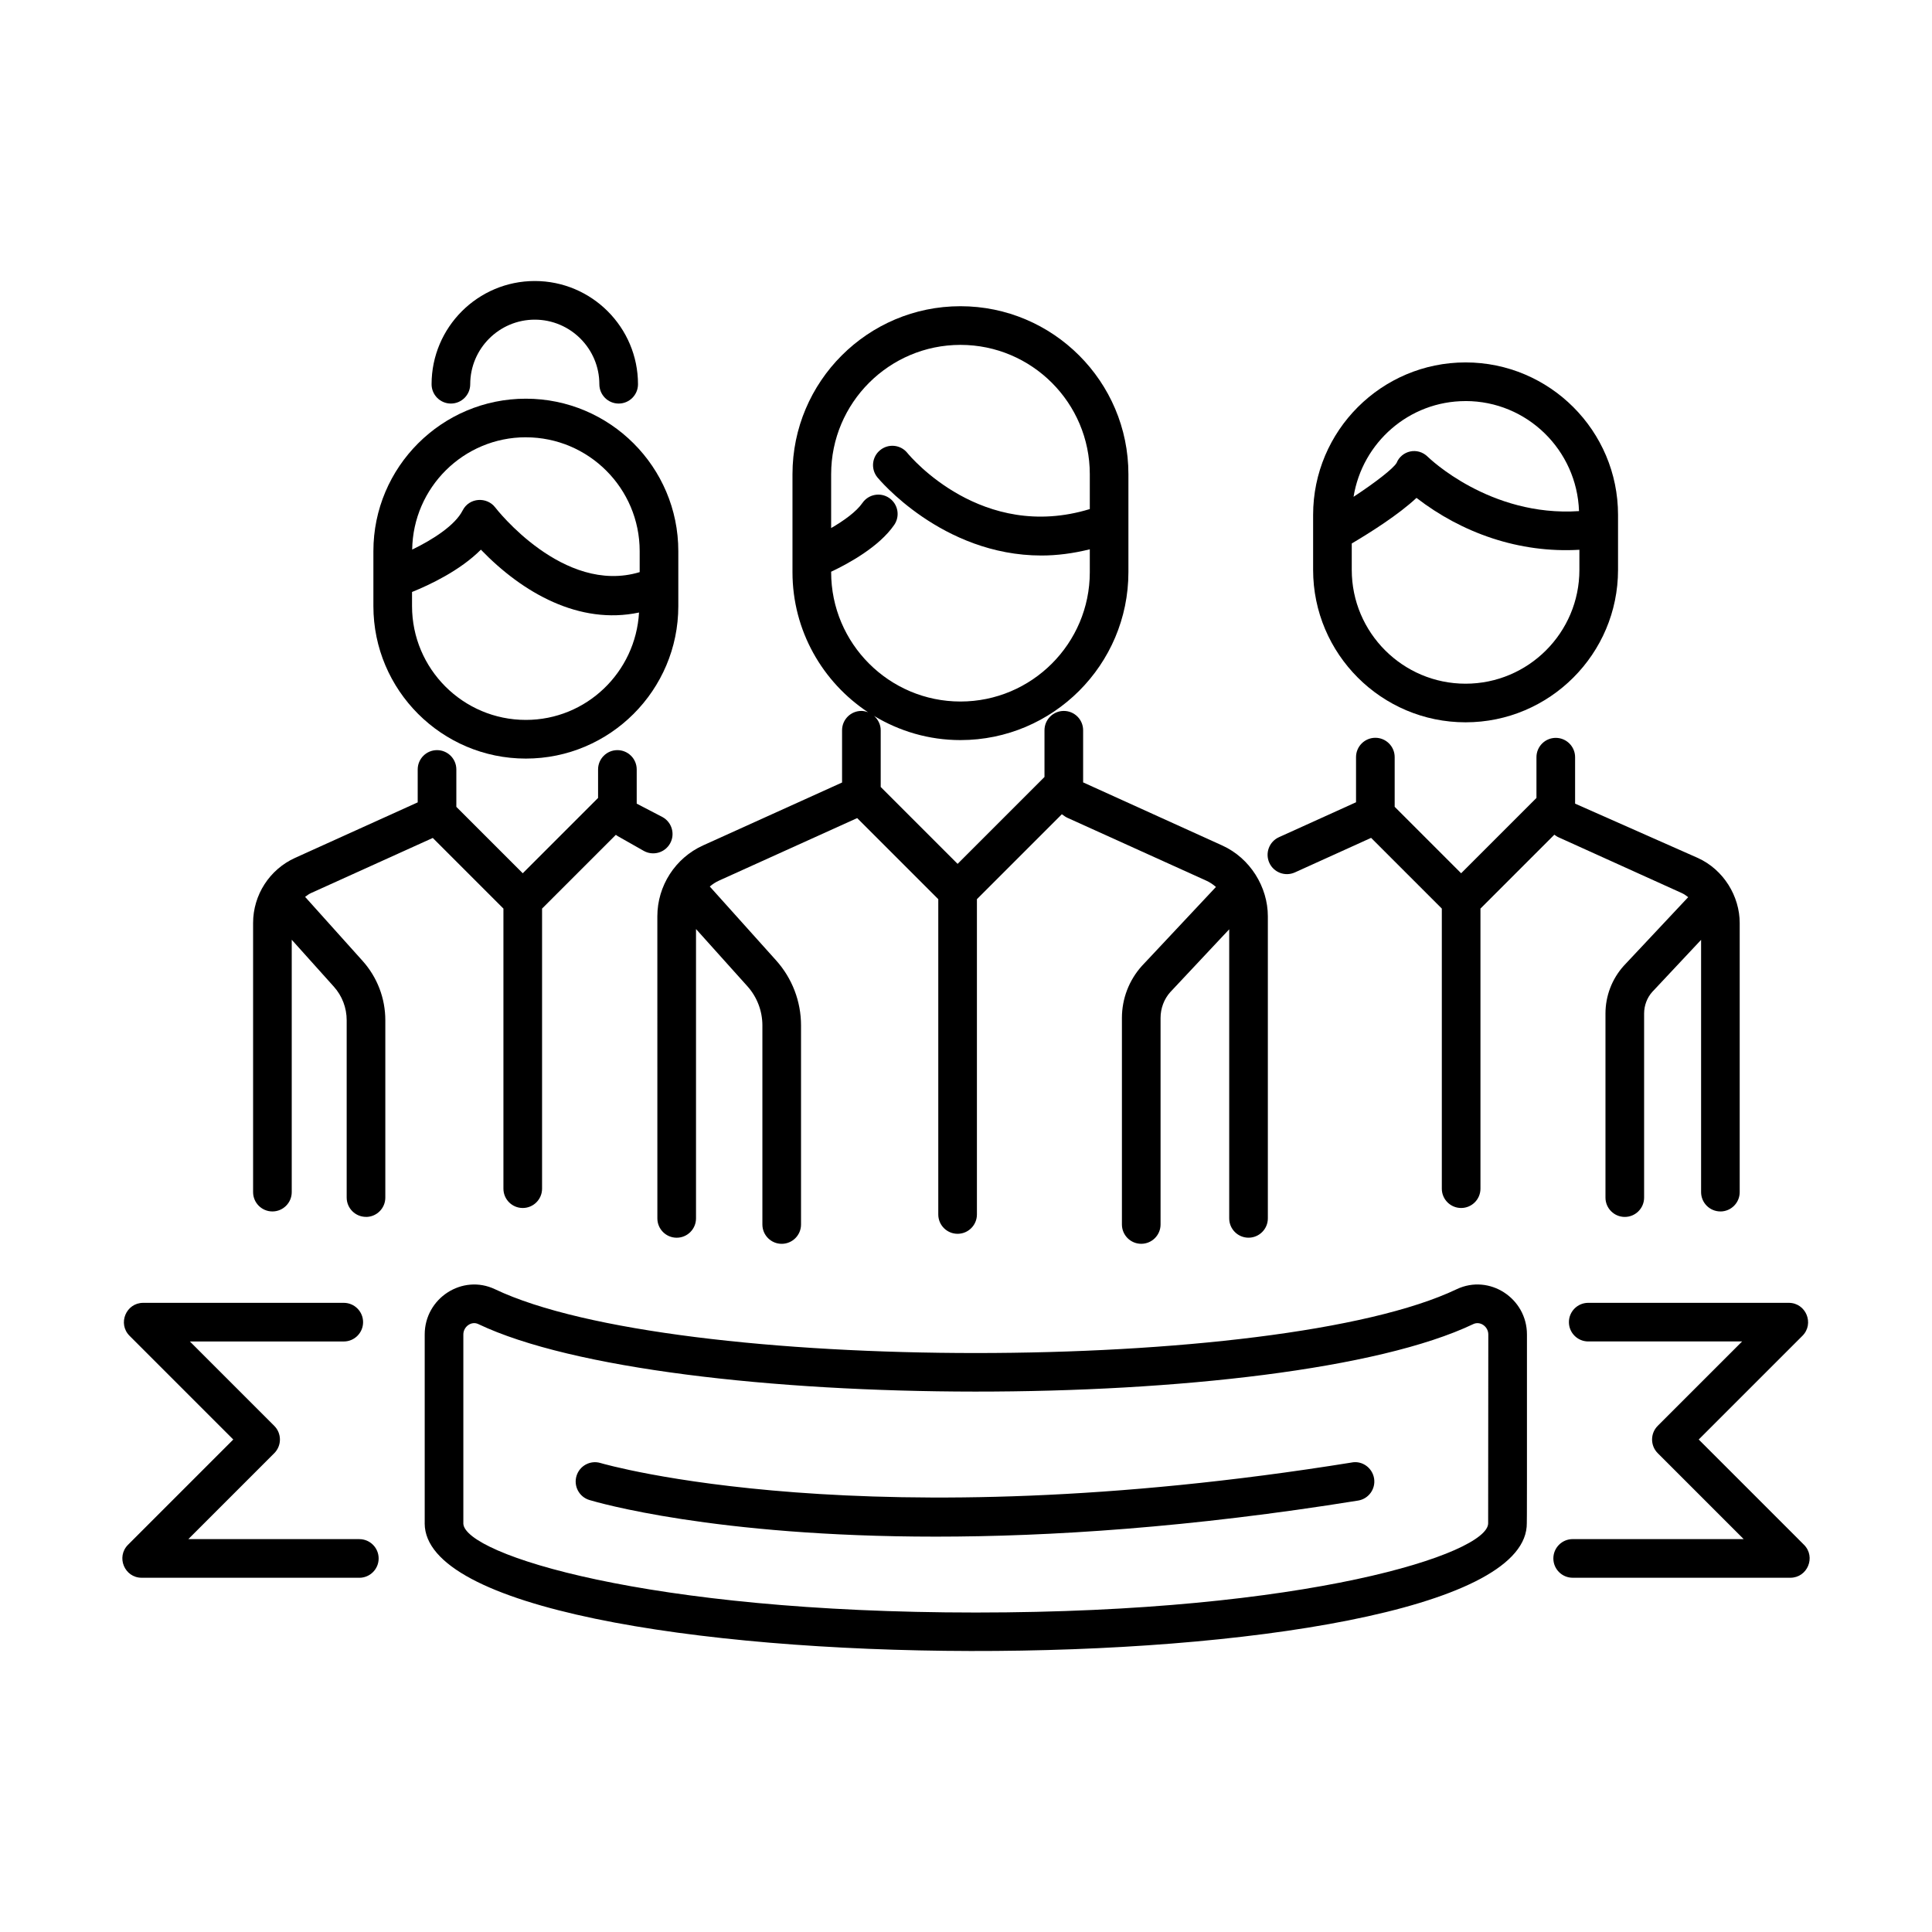
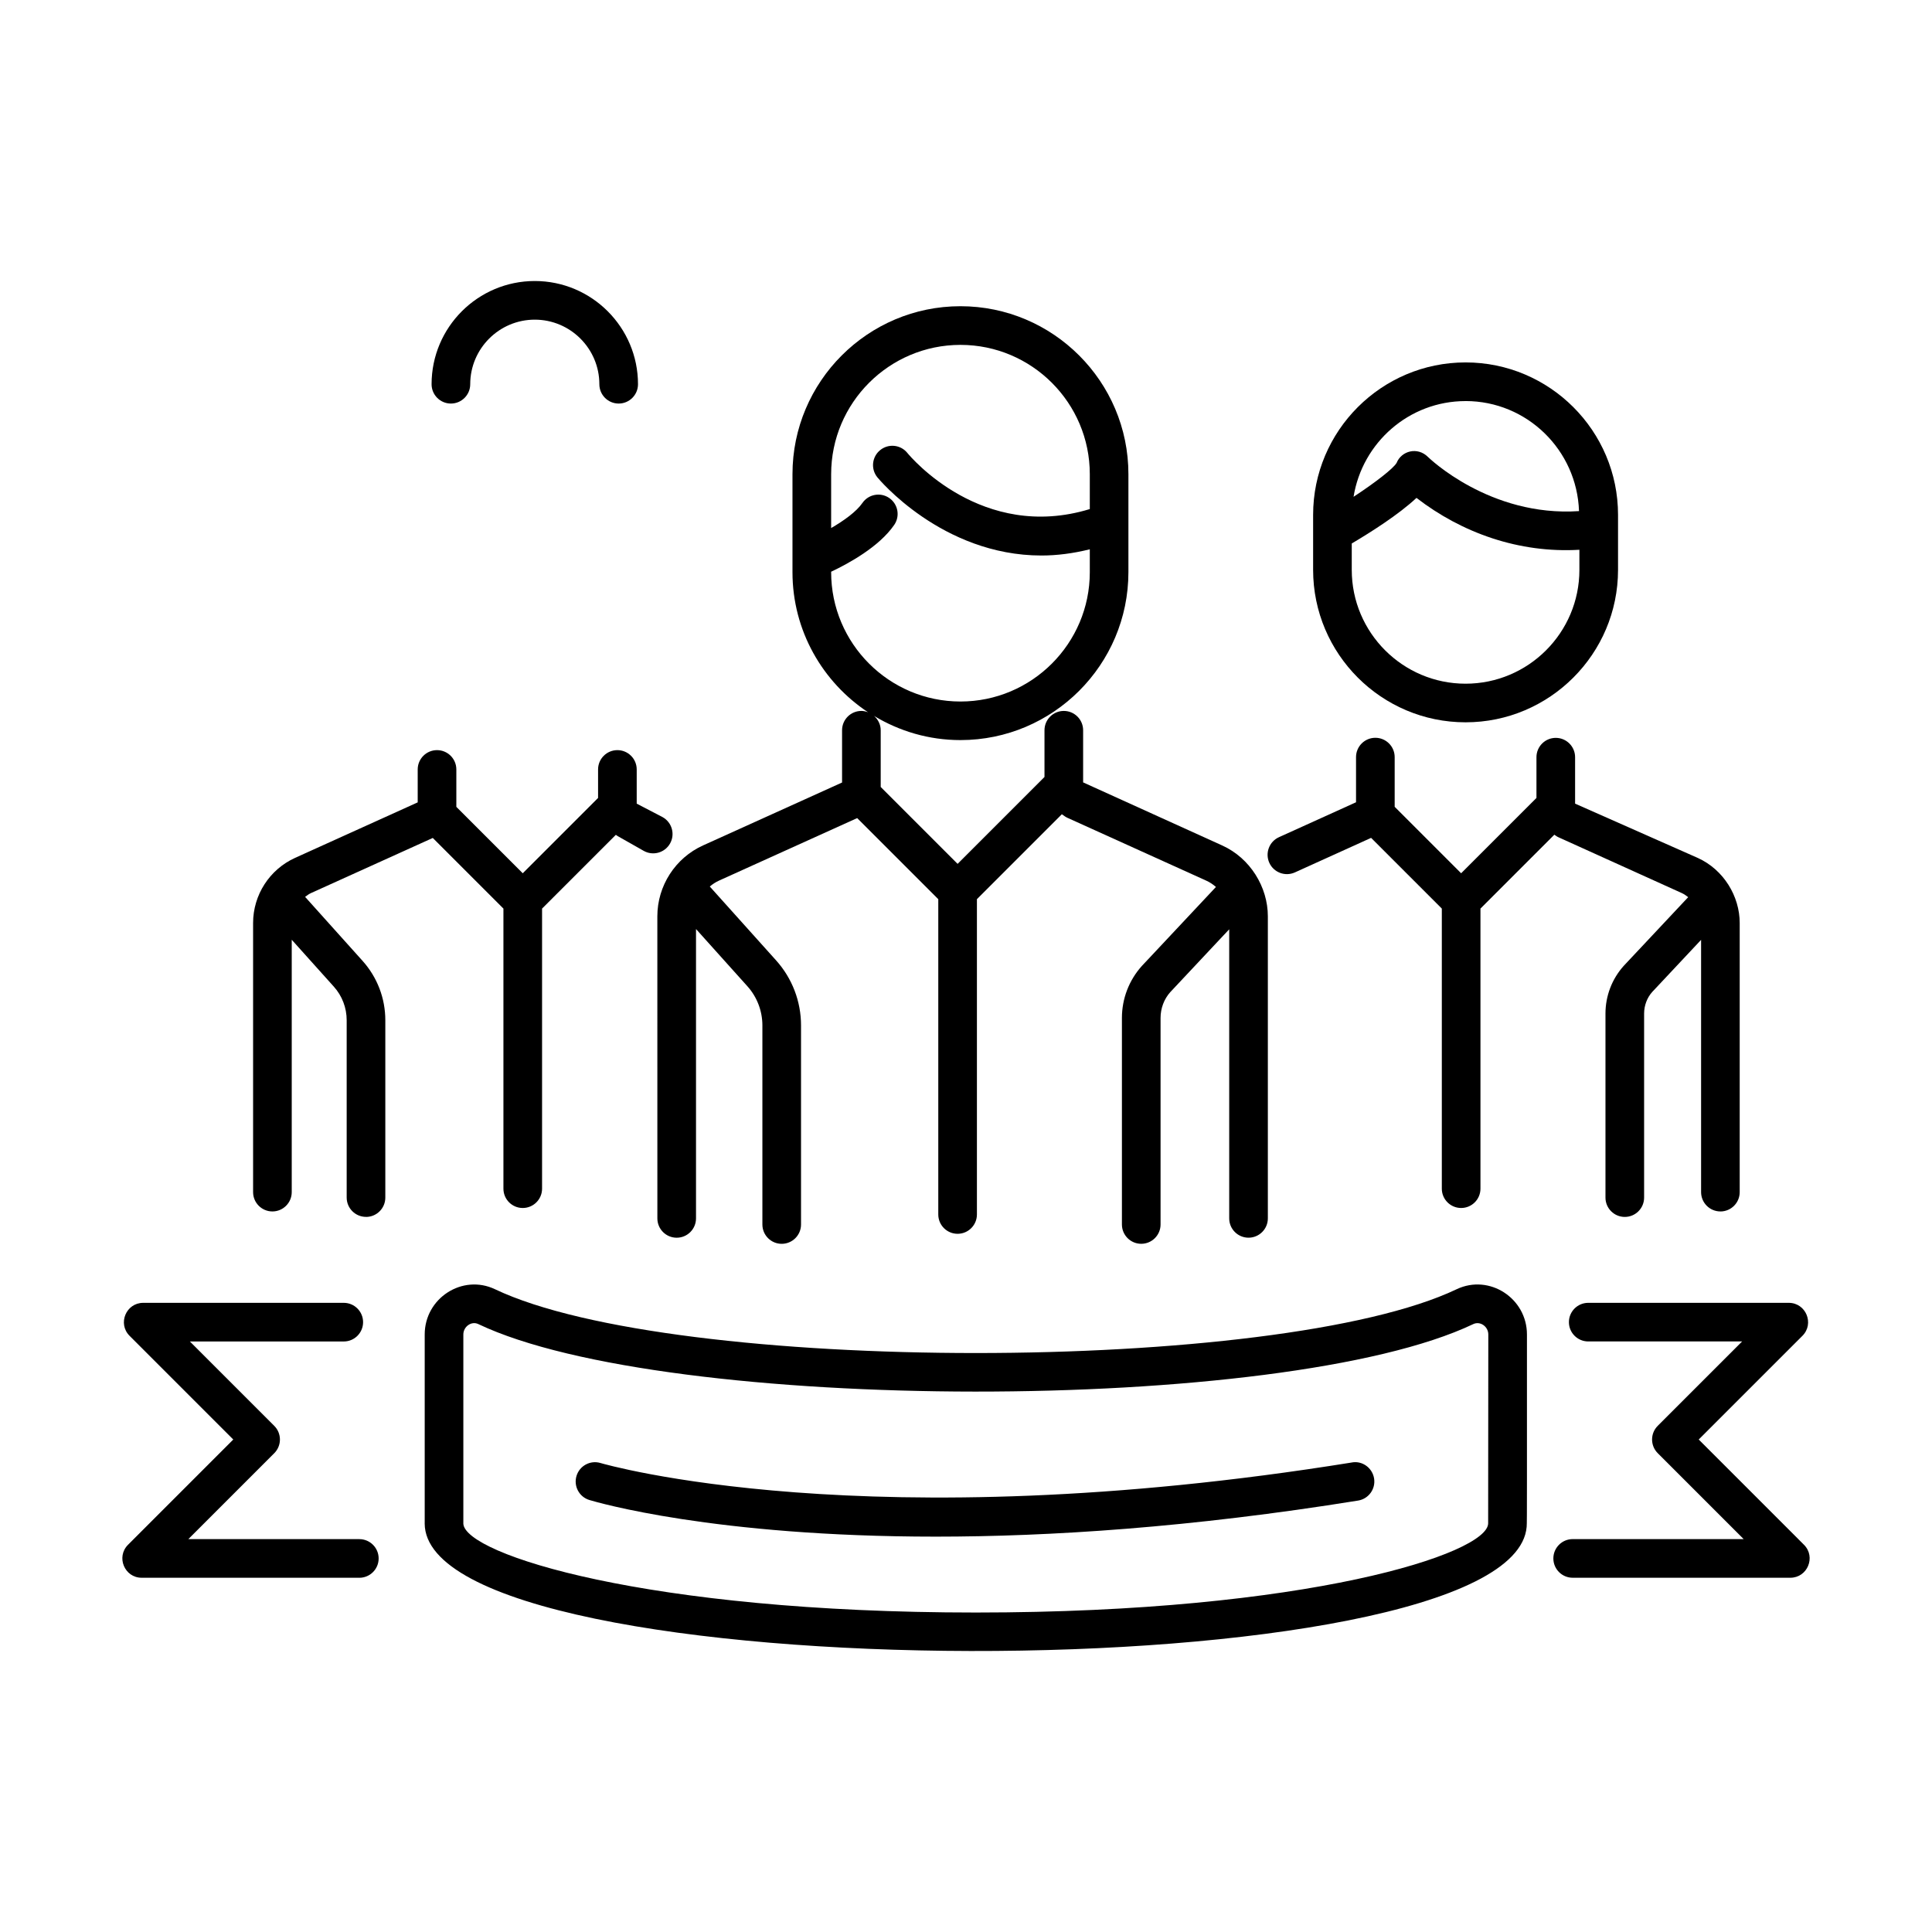
<svg xmlns="http://www.w3.org/2000/svg" id="Layer_1" enable-background="new 0 0 75 75" viewBox="0 0 75 75">
  <g id="Demonstrators">
    <path d="m59.265 59.268c.018-.102.008-2.279.011-7.464 0-1.405-1.458-2.359-2.728-1.757-6.925 3.302-30.399 3.305-37.334 0-1.262-.6-2.727.346-2.727 1.757v7.292c-0.0.013-.001.026-.001.039 0 6.567 42.245 6.606 42.779.134zm-1.495-.134c0 1.176-7.019 3.464-19.886 3.464-12.797 0-19.813-2.261-19.897-3.443 0-.006 0-.012 0-.018v-7.333c0-.305.315-.533.582-.403 7.29 3.474 31.253 3.514 38.624 0 .27-.128.583.097.583.403-0.0.168-.006 7.163-.006 7.33z" />
    <path d="m60.905 51.325c0 .414.336.75.75.75h5.974l-3.276 3.276c-.293.293-.293.768 0 1.061l3.336 3.336h-6.638c-.414 0-.75.336-.75.75s.336.75.75.75h8.449c.666 0 1.002-.808.53-1.28l-4.086-4.086 4.026-4.026c.471-.471.137-1.28-.53-1.28h-7.785c-.414-0-.75.336-.75.75z" />
    <path d="m5.5 61.249h8.449c.414 0 .75-.336.75-.75s-.336-.75-.75-.75h-6.638l3.336-3.336c.293-.293.293-.768 0-1.061l-3.276-3.276h5.974c.414 0 .75-.336.75-.75s-.336-.75-.75-.75h-7.785c-.666 0-1.002.808-.53 1.28l4.026 4.026-4.086 4.086c-.471.471-.137 1.28.53 1.28z" />
    <path d="m52.482 56.773c-18.84 3.035-29.066.052-29.167.022-.397-.121-.815.104-.935.5-.12.396.104.815.5.935.281.085 4.833 1.422 13.446 1.422 4.41 0 9.886-.351 16.395-1.4.409-.066.687-.451.621-.859-.066-.409-.455-.694-.859-.621z" />
    <path d="m50.975 19.988v2.134c0 3.264 2.655 5.918 5.918 5.918s5.919-2.655 5.919-5.918v-2.134c0-3.264-2.655-5.919-5.919-5.919s-5.918 2.655-5.918 5.919zm5.918 6.553c-2.437 0-4.418-1.982-4.418-4.418v-1.025c.753-.446 1.825-1.126 2.513-1.77 1.756 1.357 3.979 2.152 6.324 2.014v.781c-0 2.437-1.982 4.418-4.419 4.418zm0-10.972c2.386 0 4.324 1.905 4.404 4.272-3.467.234-5.839-2.078-5.863-2.101-.403-.405-1.03-.241-1.218.23-.126.218-.824.76-1.671 1.316.339-2.102 2.152-3.716 4.347-3.716z" />
-     <path d="m20.413 29.448c3.264 0 5.919-2.655 5.919-5.919v-2.134c0-3.264-2.655-5.918-5.919-5.918s-5.918 2.655-5.918 5.918v2.134c0 3.264 2.655 5.919 5.918 5.919zm0-12.472c2.437 0 4.419 1.982 4.419 4.418v.816c-2.965.895-5.578-2.472-5.605-2.508-.323-.424-1.01-.394-1.268.114-.29.574-1.15 1.128-1.958 1.519.032-2.409 1.996-4.36 4.413-4.36zm-4.418 6.005c.681-.275 1.86-.828 2.673-1.643 1.621 1.68 3.822 2.931 6.139 2.44-.132 2.318-2.043 4.169-4.394 4.169-2.437 0-4.418-1.982-4.418-4.419v-.547z" />
    <path d="m16.754 14.916c0 .414.336.75.75.75s.75-.336.75-.75c0-1.382 1.125-2.507 2.506-2.507 1.382 0 2.507 1.125 2.507 2.507 0 .414.336.75.75.75s.75-.336.75-.75c0-2.209-1.797-4.007-4.007-4.007-2.209 0-4.006 1.797-4.006 4.007z" />
    <path d="m25.519 47.298c0 .414.336.75.75.75s.75-.336.75-.75v-11.233l1.994 2.22c.376.419.583.96.583 1.523v7.727c0 .414.336.75.75.75s.75-.336.75-.75v-7.727c0-.934-.343-1.83-.967-2.525l-2.575-2.868c.107-.092.227-.17.359-.23l5.363-2.427 3.148 3.148v12.24c0 .414.336.75.75.75s.75-.336.75-.75v-12.24l3.297-3.297c.07.047.134.101.212.136l5.391 2.44c.141.063.267.148.379.247l-2.876 3.066c-.499.555-.774 1.272-.774 2.019v8.017c0 .414.336.75.75.75s.75-.336.75-.75v-8.017c0-.376.138-.737.378-1.004l2.287-2.438v11.222c0 .414.336.75.75.75s.75-.336.75-.75v-11.725c0-1.141-.688-2.262-1.776-2.753l-5.395-2.447v-2.024c0-.414-.336-.75-.75-.75s-.75.336-.75.75v1.814l-3.373 3.373-2.985-2.985v-2.202c0-.223-.102-.418-.257-.556.981.592 2.126.938 3.352.938 3.595 0 6.521-2.925 6.521-6.52v-3.803c0-3.595-2.925-6.52-6.521-6.52s-6.52 2.925-6.52 6.52v3.803c0 2.271 1.168 4.272 2.934 5.44-.081-.03-.167-.052-.259-.052-.414 0-.75.336-.75.75v2.029l-5.395 2.441c-1.079.488-1.776 1.569-1.776 2.754zm6.746-25.086v-.018c.673-.317 1.862-.965 2.449-1.818.234-.341.148-.808-.193-1.043-.341-.235-.808-.148-1.043.193-.232.337-.718.686-1.213.973v-2.091c0-2.768 2.252-5.02 5.02-5.02 2.769 0 5.021 2.252 5.021 5.02v1.354c-4.181 1.277-6.956-2.024-7.082-2.178-.259-.322-.731-.373-1.054-.112-.322.26-.373.732-.113 1.055.03.038 2.503 3.038 6.374 3.038.593 0 1.221-.079 1.875-.241v.889c0 2.768-2.252 5.02-5.021 5.02-2.768 0-5.02-2.252-5.02-5.02z" />
    <path d="m66.785 47.029c.414 0 .75-.336.75-.75v-10.448c0-1.033-.618-2.07-1.631-2.528l-4.759-2.106v-1.803c0-.414-.336-.75-.75-.75s-.75.336-.75.75v1.582l-2.924 2.924-2.58-2.58v-1.929c0-.414-.336-.75-.75-.75s-.75.336-.75.75v1.753l-2.993 1.356c-.377.171-.544.615-.374.993.17.375.613.545.993.374l2.959-1.341 2.745 2.745v10.873c0 .414.336.75.75.75s.75-.336.75-.75v-10.873l2.868-2.868c.049.03.091.068.144.092l4.804 2.174c.091.041.171.099.248.159l-2.501 2.665c-.458.51-.71 1.168-.71 1.854v7.144c0 .414.336.75.75.75s.75-.336.75-.75v-7.144c0-.315.116-.618.315-.84l1.897-2.022v9.793c0 .414.336.75.75.75z" />
    <path d="m14.208 47.241c.414 0 .75-.336.75-.75v-6.885c0-.852-.313-1.67-.883-2.305l-2.231-2.485c.073-.054.145-.109.229-.147l4.728-2.14 2.742 2.742v10.873c0 .414.336.75.75.75s.75-.336.75-.75v-10.873l2.864-2.863c.03.017.055.043.086.057l.994.564c.359.204.818.079 1.023-.282.205-.36.078-.818-.282-1.023l-1.011-.527v-1.327c0-.414-.336-.75-.75-.75s-.75.336-.75.75v1.106l-2.924 2.924-2.578-2.578v-1.452c0-.414-.336-.75-.75-.75s-.75.336-.75.75v1.278l-4.759 2.154c-.991.448-1.631 1.44-1.631 2.528v10.448c0 .414.336.75.75.75s.75-.336.75-.75v-9.797l1.634 1.82c.322.358.499.821.499 1.303v6.885c0.0.414.336.75.75.75z" />
  </g>
</svg>